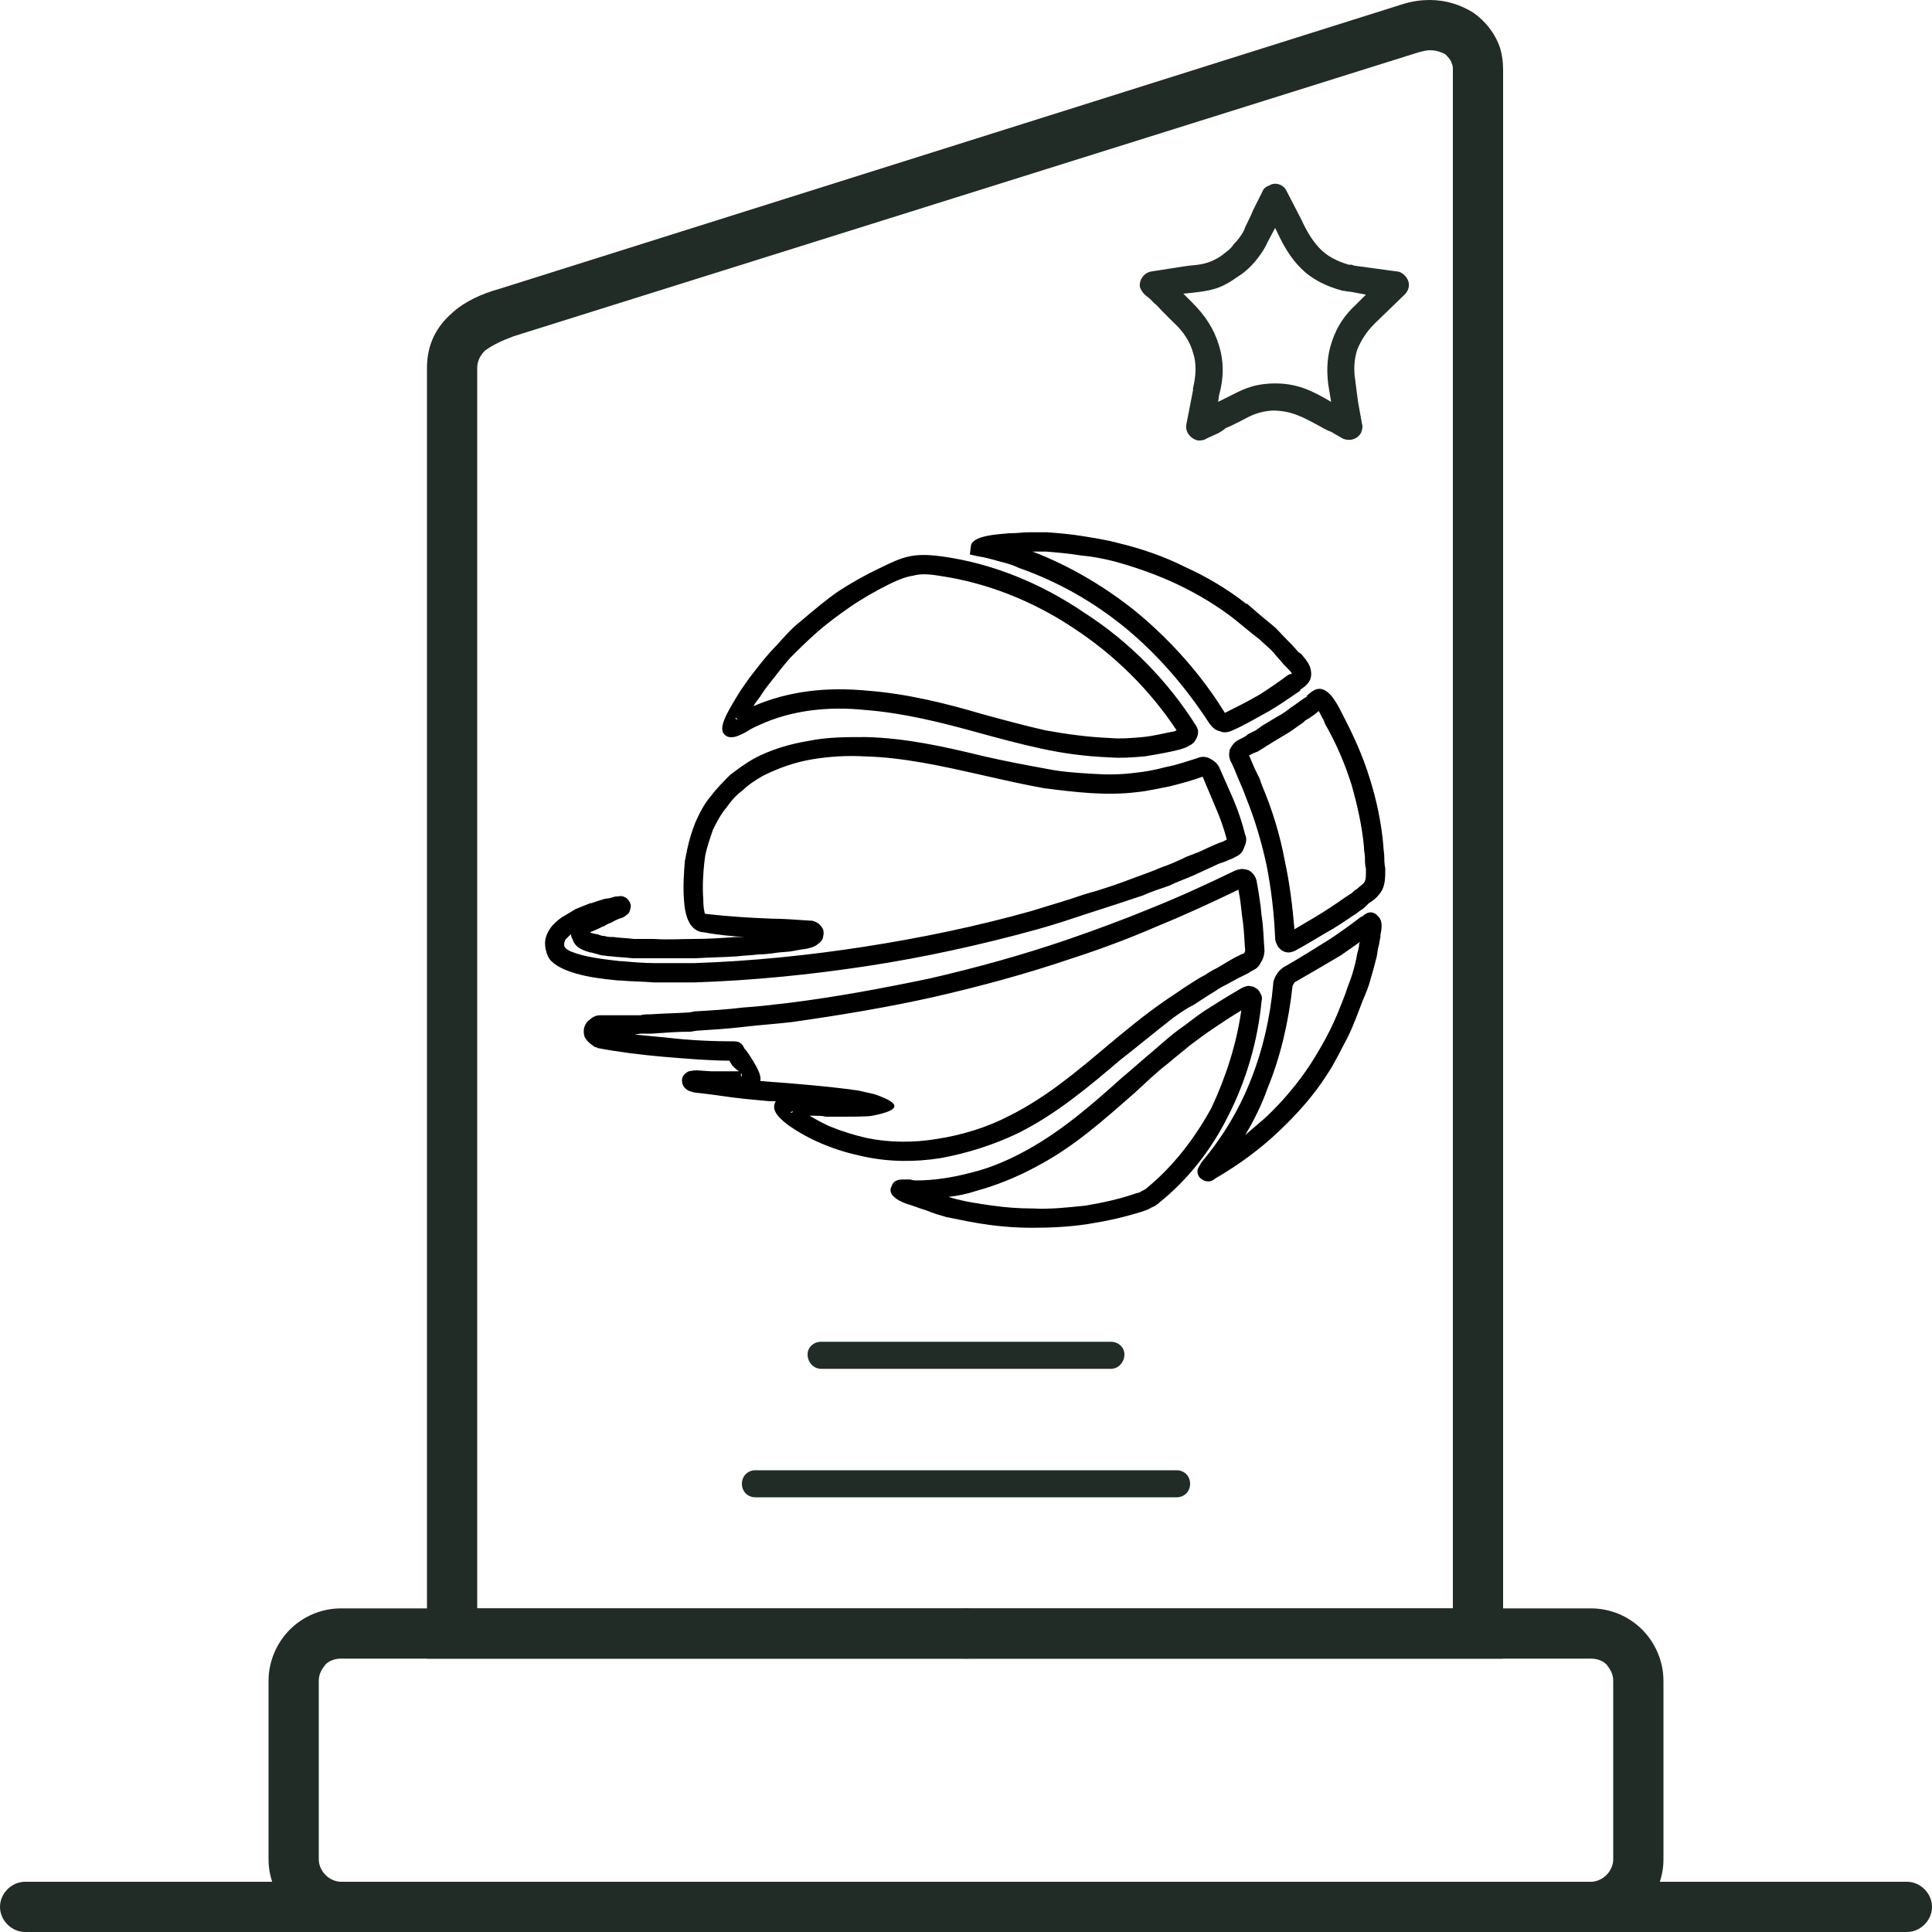
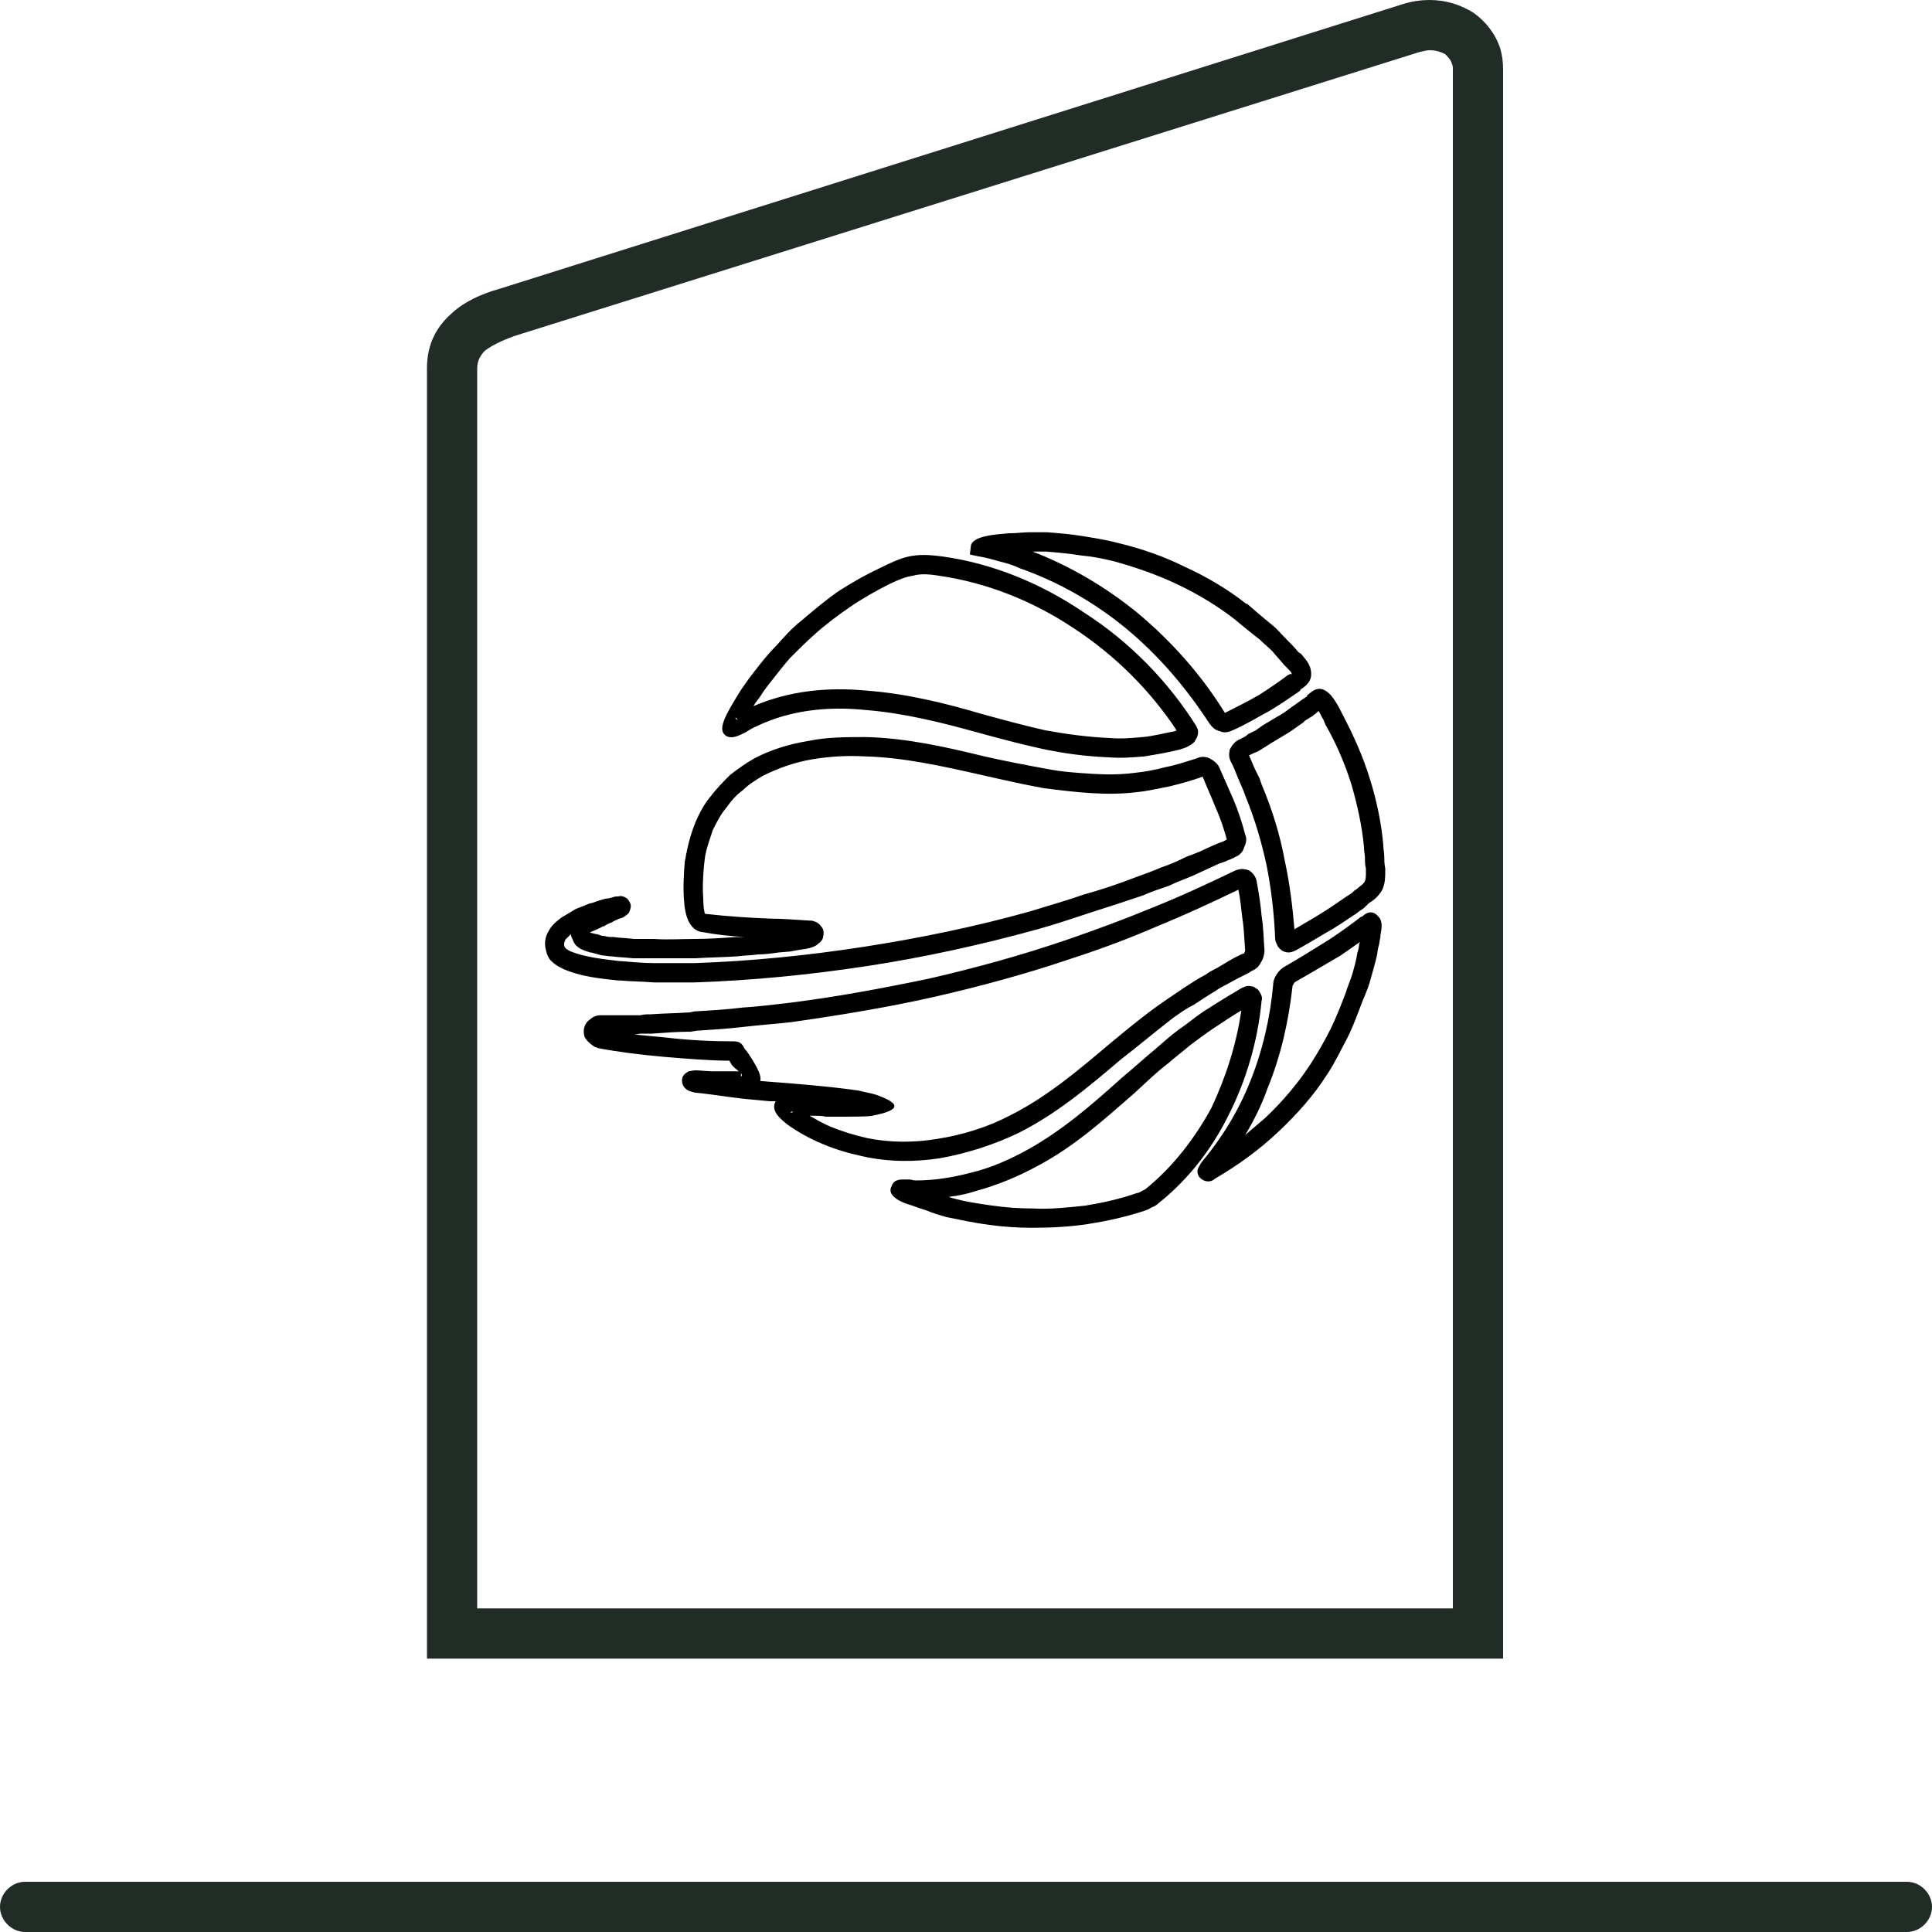
<svg xmlns="http://www.w3.org/2000/svg" xml:space="preserve" width="200px" height="200px" version="1.1" style="shape-rendering:geometricPrecision; text-rendering:geometricPrecision; image-rendering:optimizeQuality; fill-rule:evenodd; clip-rule:evenodd" viewBox="0 0 2000 2000">
  <defs>
    <style type="text/css">  .fil1 {fill:black;fill-rule:nonzero} .fil0 {fill:#212C26;fill-rule:nonzero}  </style>
  </defs>
  <g id="Слой_x0020_1">
    <g id="_2021252436288">
-       <path class="fil0" d="M1000 2000c-14,0 -26,-12 -26,-26 0,-14 12,-26 26,-26l647 0c6,0 12,-3 16,-7 4,-4 7,-10 7,-16l0 -185c0,-7 -3,-12 -7,-17 -4,-4 -10,-6 -16,-6l-647 0c-14,0 -26,-12 -26,-26 0,-15 12,-26 26,-26l647 0c20,0 39,8 53,22 13,13 22,32 22,53l0 185c0,21 -9,39 -22,53 -14,14 -33,22 -53,22l-647 0z" />
      <path class="fil0" d="M494 1665l1010 0 0 -1593c0,-2 0,-4 -1,-6 -1,-4 -4,-7 -7,-10 -4,-2 -9,-4 -16,-4 -3,0 -7,1 -11,2l-937 294c-11,4 -22,9 -30,15 -5,5 -8,11 -8,18l0 1284zm1036 52l-1088 0 0 -1336c0,-25 10,-43 26,-57 13,-12 31,-20 49,-25l936 -295c10,-3 19,-4 27,-4 17,0 32,5 45,13 13,9 23,22 28,37 2,7 3,14 3,22l0 1645 -26 0z" />
-       <path class="fil0" d="M1000 1948c14,0 26,12 26,26 0,14 -12,26 -26,26l-647 0c-20,0 -39,-8 -53,-22 -13,-14 -22,-32 -22,-53l0 -185c0,-21 9,-40 22,-53 14,-14 33,-22 53,-22l647 0c14,0 26,11 26,26 0,14 -12,26 -26,26l-647 0c-6,0 -12,2 -16,6 -4,5 -7,10 -7,17l0 185c0,6 3,12 7,16 4,4 10,7 16,7l647 0z" />
-       <path class="fil0" d="M1190 309l-5 -4c-2,-2 -4,-5 -5,-8 -1,-8 5,-15 12,-16l32 -5 7 -1c12,-1 21,-2 33,-10 5,-4 10,-7 13,-12 4,-4 8,-9 11,-15 2,-6 6,-12 9,-20l0 0 10 -20c1,-3 4,-5 7,-6 6,-4 15,-1 18,6l15 29c6,13 12,23 20,31 7,7 16,12 29,16l3 0 3 1 44 6c3,0 6,2 8,4 6,6 6,14 0,20l-31 30c-8,8 -14,17 -18,27 -3,9 -4,20 -2,32 1,8 2,16 3,23l4 22c1,3 0,6 -1,9 -4,7 -12,9 -19,6l-12 -7c-6,-2 -10,-5 -14,-7 -15,-8 -27,-15 -47,-15 -14,1 -22,5 -33,11l-8 4c-2,1 -4,2 -7,3 -2,2 -4,3 -7,5l-13 6c-3,2 -6,2 -9,2 -8,-2 -13,-9 -12,-16l7 -36 0 -2c3,-13 4,-25 0,-37 -3,-11 -10,-22 -20,-31 -4,-4 -8,-8 -12,-12 -3,-3 -5,-6 -8,-8l-5 -5zm35 -5l9 9c14,14 23,28 28,45 5,16 5,33 0,51l-1 7 10 -5c14,-7 24,-13 45,-14 27,-1 43,8 62,19l0 0c-1,-6 -2,-12 -3,-18 -2,-16 -1,-31 4,-45 5,-15 13,-27 25,-38l10 -10 -16 -3c-3,0 -6,-1 -8,-1 -19,-5 -33,-13 -43,-23 -11,-11 -18,-23 -25,-38l-2 -4 -8 15c-3,7 -8,14 -13,20 -6,7 -12,12 -20,17 -17,12 -28,13 -44,15l-10 1z" />
-       <path class="fil0" d="M1150 1389c8,0 14,6 14,13 0,8 -6,15 -14,15l-300 0c-8,0 -14,-7 -14,-15 0,-7 6,-13 14,-13l300 0z" />
-       <path class="fil0" d="M1218 1522c8,0 14,6 14,14 0,8 -6,14 -14,14l-436 0c-8,0 -14,-6 -14,-14 0,-8 6,-14 14,-14l436 0z" />
      <path class="fil0" d="M26 2000c-14,0 -26,-12 -26,-26 0,-14 12,-26 26,-26l1948 0c14,0 26,12 26,26 0,14 -12,26 -26,26l-1948 0z" />
      <path class="fil1" d="M780 731c37,-16 77,-20 118,-16 40,3 81,13 118,24 22,6 44,12 66,17 22,4 44,7 67,8 11,1 23,0 34,-1 11,-1 22,-4 33,-6l2 -1c-27,-41 -64,-78 -107,-106 -42,-28 -90,-47 -139,-54 -12,-2 -20,-2 -27,0 -7,1 -15,4 -25,9 -14,7 -28,15 -41,24 -13,9 -25,18 -36,28l0 0c-9,8 -17,16 -25,24 -7,8 -14,17 -21,26 -4,5 -7,9 -10,14 -2,3 -5,6 -7,10zm116 4c-38,-4 -77,0 -111,16 -5,2 -10,5 -13,7 -8,4 -14,7 -20,4 -8,-5 -5,-15 9,-38l0 0c3,-5 6,-10 9,-14 4,-6 7,-10 11,-15 7,-9 14,-18 23,-27 8,-9 16,-18 25,-25 13,-11 26,-22 39,-31 14,-9 28,-17 43,-24 12,-6 21,-10 30,-12 10,-2 19,-2 34,0 52,7 103,28 147,58 47,30 87,71 116,117l0 0c1,1 1,3 2,4 1,5 -1,9 -3,12 -1,2 -4,4 -6,5 -3,2 -7,3 -10,4 -12,3 -24,5 -36,7 -12,1 -24,2 -37,1 -24,-1 -47,-4 -70,-9 -23,-5 -45,-11 -67,-17 -36,-10 -76,-20 -115,-23zm-134 8c-1,0 -1,1 1,2 2,1 0,0 -1,-2zm520 178c-27,13 -55,26 -82,37 -30,13 -59,24 -90,34 -47,16 -95,29 -143,40 -49,11 -98,19 -147,26 -17,2 -33,3 -50,5 -17,2 -33,3 -49,4l-6 1c-13,0 -26,1 -40,2 -3,0 -7,0 -12,0l-6 1c10,1 21,2 32,3 25,3 49,4 71,4 7,0 9,4 11,8l1 1 0 0c1,1 2,3 3,4 5,8 14,21 12,28l0 0 12 1c15,1 64,5 90,9 8,2 14,3 17,4 26,9 28,16 -3,22 -5,1 -18,1 -41,1 -2,0 -5,0 -7,0 -4,-1 -9,-1 -12,-1l-5 0c7,4 14,8 21,11 12,5 25,9 38,12 24,5 49,5 73,1 26,-4 52,-12 75,-24 38,-19 70,-46 102,-73 18,-15 36,-30 56,-44 7,-5 15,-10 22,-15 8,-5 15,-10 23,-14 4,-3 8,-5 12,-7 7,-4 16,-10 23,-13 1,-1 3,-1 4,-2l1 0c0,-1 1,-2 1,-3 -1,-11 -1,-22 -3,-34 -1,-9 -2,-19 -4,-29zm-90 19c30,-12 58,-25 87,-39 1,0 2,-1 4,-1 3,-1 7,0 10,1 3,2 5,4 7,8 0,1 1,2 1,4l0 0c2,11 4,23 5,35 2,12 2,24 3,36 0,3 -1,8 -3,11 -2,4 -4,7 -8,9 -2,1 -4,2 -5,3l-12 6 -11 6c-4,2 -8,4 -12,7 -7,4 -14,9 -22,14 -8,4 -15,9 -22,14 -18,14 -36,29 -54,43 -33,28 -66,56 -106,76 -25,12 -53,21 -81,26 -26,4 -53,4 -80,-2 -14,-3 -28,-7 -42,-13 -12,-5 -25,-12 -36,-20l0 0c-13,-10 -16,-17 -12,-24l-6 0c-10,-1 -24,-2 -39,-4 -14,-2 -29,-4 -39,-5 -4,-1 -7,-2 -8,-3l0 0c-4,-3 -5,-6 -5,-10l0 0c0,-4 3,-7 7,-9 1,0 4,-1 8,-1l15 1 14 0 15 0c-3,-2 -5,-4 -7,-6l-3 -5c-20,0 -44,-2 -68,-4 -23,-2 -47,-5 -68,-9l-2 -1 -1 0c-6,-4 -9,-7 -11,-11 -1,-4 -1,-7 0,-10 1,-3 3,-6 5,-7 3,-3 7,-5 11,-5l10 0c6,0 13,0 21,0 0,0 9,0 11,0 3,-1 7,-1 11,-1l0 0c13,-1 26,-1 40,-2l5 -1c17,-1 34,-2 50,-4 16,-1 32,-3 49,-5 48,-6 96,-15 144,-25 48,-11 95,-24 142,-40 29,-10 59,-21 88,-33zm-424 173c0,0 0,-1 -1,-2 0,3 0,5 1,2zm53 38c-1,-1 -1,0 -2,0 -1,2 0,1 2,0zm467 -164l1 -1 -1 1zm-6 -70l0 0 0 0zm-698 61c0,2 1,3 2,4 1,1 3,2 5,3 15,6 34,8 51,10l2 0c11,1 23,2 33,2 12,0 24,0 36,0l6 0c59,-2 118,-8 176,-17 58,-9 116,-21 173,-37 19,-6 37,-11 54,-17 18,-5 36,-11 54,-18 8,-3 17,-6 26,-10 9,-3 18,-7 26,-11l13 -5 13 -6 7 -3c3,-1 6,-2 9,-4 -3,-11 -7,-23 -12,-34 -4,-10 -9,-21 -13,-31 -11,4 -22,7 -34,10 -11,2 -23,5 -34,6 -16,2 -32,2 -48,1 -16,-1 -32,-3 -48,-5 -22,-4 -44,-9 -66,-14 -40,-9 -80,-18 -120,-19 -18,-1 -36,0 -54,3 -18,3 -35,9 -51,17 -7,4 -15,9 -21,15 -7,5 -12,11 -17,18 -6,7 -10,15 -14,23 -3,9 -6,17 -8,27l-1 8c-1,9 -2,24 -1,36 0,8 1,15 2,16l0 0c27,3 45,4 69,5 11,0 24,1 39,2l1 0 1 0c5,1 8,3 10,6 3,3 3,7 2,11 0,2 -2,5 -5,7 -3,3 -9,5 -18,6l-11 2 -12 1c-7,1 -14,2 -21,2 -7,1 -14,1 -22,2 -14,1 -28,1 -43,2 -15,0 -29,0 -44,0 -7,0 -14,0 -21,0 -8,-1 -15,-1 -22,-2 -4,0 -7,-1 -10,-1 -4,-1 -7,-2 -11,-3l-1 0c-6,-2 -15,-4 -18,-13 -1,-2 -2,-4 -2,-6 -2,2 -4,4 -6,6l0 1c-1,1 -1,3 -1,4zm-12 18c-4,-3 -6,-8 -7,-13 -2,-8 0,-15 4,-21 3,-5 8,-9 12,-12l0 0c5,-3 10,-6 15,-9 5,-2 10,-4 15,-6l1 0c3,-1 6,-2 9,-3 3,-1 6,-2 9,-2l4 -1c2,-1 4,-1 6,-1l0 0c3,-1 6,0 9,2l0 0c2,2 4,5 4,8 0,2 -1,5 -2,7l0 0c-2,2 -5,5 -10,6 -2,1 -5,2 -8,4 -3,1 -5,2 -8,4l-1 0c-3,2 -13,6 -13,6 0,1 3,1 6,2l1 0c3,1 5,2 8,2 3,1 6,1 9,1l0 0c7,1 14,1 21,2 7,0 14,0 21,0 14,1 28,0 42,0 14,0 29,-1 43,-2l8 0c-13,-1 -26,-2 -42,-5l-1 0c-13,-2 -18,-16 -19,-34 -1,-13 0,-29 1,-40 1,-3 1,-7 2,-9l0 -1c2,-10 5,-20 9,-30 4,-9 9,-19 16,-27l0 0c6,-8 13,-15 20,-22 8,-6 16,-12 25,-17 17,-9 37,-15 56,-18 19,-4 39,-4 59,-4 42,1 82,10 123,20 22,5 43,9 65,13 15,3 30,4 46,5 15,1 30,1 45,-1 10,-1 21,-3 32,-6 11,-2 22,-6 32,-9l0 0c4,-2 9,-2 13,0 4,2 8,5 10,9 5,11 10,23 15,34 5,12 9,24 12,36 2,4 1,9 -1,13 -1,4 -4,8 -9,10 -3,2 -7,3 -11,5l-6 2 -13 6 -13 6c-9,4 -18,7 -26,11 -9,3 -18,6 -27,10 -18,6 -36,12 -55,18 -18,6 -36,12 -54,17 -58,16 -117,29 -176,38 -59,9 -119,15 -179,17l-6 0c-12,0 -24,0 -36,0 -12,-1 -24,-1 -35,-2l-2 0c-19,-2 -39,-4 -57,-12 -4,-2 -8,-4 -11,-7zm698 -127l0 0 0 0zm0 0c0,0 0,0 0,0zm87 232c7,-11 14,-23 20,-35 6,-12 11,-25 16,-38l0 0c2,-7 5,-13 7,-20 2,-7 4,-14 5,-21 1,-3 2,-7 2,-10l1 -2c-7,5 -13,9 -20,14 -17,10 -34,20 -48,28 0,1 -1,1 -1,2 -1,1 -1,2 -1,2 -4,36 -12,72 -26,106 -6,17 -14,33 -23,48 7,-6 14,-12 21,-18 18,-17 34,-36 47,-56zm38 -27c-7,13 -13,26 -21,38 -14,22 -31,41 -50,59 -20,19 -42,35 -66,49 -2,2 -5,3 -7,3 -3,0 -6,-1 -9,-4l0 0c-2,-2 -3,-6 -2,-9 1,-2 2,-4 4,-7 21,-25 38,-53 50,-83 13,-32 21,-67 24,-101 0,-4 2,-8 4,-11 2,-3 5,-6 9,-8l0 0c14,-8 30,-18 46,-28 12,-8 23,-16 32,-23l1 0c7,-7 13,-5 17,0 5,5 3,14 2,19l0 2c-1,4 -1,7 -2,10 -1,3 -1,7 -2,11l0 0c-2,8 -4,15 -6,22 -2,8 -5,15 -8,22 -5,13 -10,27 -16,39zm-115 -48l5 -3c4,-2 7,-3 10,-2 2,0 4,1 5,2l0 0c2,1 3,2 4,4 2,3 3,6 2,9 -4,42 -16,83 -35,120 -17,34 -41,65 -71,89 -2,2 -5,4 -8,5 -3,2 -6,3 -9,4 -19,6 -37,10 -56,13 -19,3 -39,4 -59,4 -14,0 -29,-1 -44,-3 -15,-2 -29,-5 -44,-8l0 0c-7,-2 -14,-4 -21,-7 -7,-2 -14,-5 -21,-7 -16,-6 -18,-13 -15,-18 2,-7 9,-7 12,-7l1 0c2,0 4,0 6,0 1,0 3,1 6,1l0 0c19,0 38,-3 57,-8 21,-5 41,-14 59,-24 36,-20 67,-47 97,-74 12,-10 23,-20 35,-30 8,-7 16,-14 24,-20 9,-6 17,-13 26,-19 11,-7 22,-14 34,-21zm5 20c-10,6 -19,12 -28,18l0 0c-9,6 -17,12 -25,18 -7,6 -15,12 -23,19 -12,9 -23,20 -34,30 -32,28 -63,56 -101,76 -20,11 -42,20 -64,26 -9,3 -19,5 -28,6l3 1c14,4 28,6 42,8 14,2 28,3 42,3 18,1 36,-1 55,-3 18,-3 36,-7 53,-13l0 0c2,0 3,-1 5,-2 2,-1 4,-2 5,-3l0 0c28,-23 50,-52 67,-83 15,-32 26,-66 31,-101zm33 -278l-8 5 -8 5c-3,1 -5,2 -7,3l-2 1c2,5 4,9 6,14l5 10 0 0 2 6c11,26 19,52 24,79 5,23 8,47 10,71 7,-4 15,-9 22,-13 10,-6 19,-12 29,-19l6 -4c2,-1 3,-2 5,-4l3 -2c3,-3 7,-5 8,-8l0 0c1,-2 1,-6 1,-10l0 -3c-1,-3 -1,-7 -1,-11 0,-3 -1,-7 -1,-10l0 -1c-2,-22 -7,-44 -13,-65 -7,-22 -16,-43 -27,-62l-2 -5c-2,-3 -3,-6 -5,-9 -4,4 -9,7 -14,10l-2 2c-6,4 -11,8 -16,11 -5,3 -10,6 -15,9zm-18 -12l7 -5c5,-3 10,-6 15,-9 6,-3 11,-7 15,-10l3 -2c4,-3 8,-6 13,-9l0 -1c7,-6 14,-12 25,0 4,5 7,10 10,16l2 4c11,21 21,43 28,66 7,22 12,46 14,69 0,4 1,8 1,12 0,3 0,7 1,12l0 2c0,7 0,13 -3,20 -4,7 -9,11 -14,14l-2 2c-2,2 -4,4 -6,5l0 0c-3,2 -5,4 -7,5 -9,6 -19,13 -30,19 -10,6 -20,12 -31,18 -2,1 -5,2 -7,2 -3,0 -5,-1 -7,-2 -2,-2 -4,-3 -5,-6 -1,-2 -2,-4 -2,-7 -1,-25 -4,-51 -9,-76 -5,-23 -12,-47 -21,-69l0 0 -3 -8c-2,-5 -4,-9 -6,-14 -2,-5 -4,-10 -6,-14l0 0c-3,-5 -3,-9 -2,-14 2,-4 5,-8 9,-10l4 -2c2,-1 4,-2 6,-4l8 -4zm-37 1c-5,-1 -8,-4 -11,-8 -24,-37 -53,-71 -87,-99 -33,-27 -70,-48 -110,-62 -6,-3 -13,-5 -21,-7 -7,-2 -14,-4 -21,-5l-9 -2 1 -8c0,-12 30,-13 40,-14l2 0c6,0 12,-1 18,-1 7,0 13,0 19,0l0 0c13,1 25,2 37,4 12,2 25,4 36,7 25,6 48,14 70,25 22,10 44,23 63,38l1 0c0,0 17,15 26,22l0 0c5,4 9,9 14,14 4,4 9,9 13,14l3 2c4,5 9,10 10,17 2,11 -5,16 -11,20l0 1c-9,6 -20,14 -32,21 -13,7 -26,15 -38,20 -4,2 -9,3 -13,1zm5 -19c12,-6 24,-12 36,-19 11,-7 21,-14 29,-20l2 -1c1,-1 3,1 2,0l0 -1c0,-1 -2,-3 -5,-6 -1,-1 -2,-2 -3,-3 -4,-5 -8,-9 -12,-14 -4,-4 -9,-8 -13,-12 -8,-6 -26,-21 -26,-21 -18,-14 -38,-26 -59,-36 -21,-10 -44,-18 -66,-24 -12,-3 -23,-5 -34,-6 -12,-2 -24,-3 -36,-4 -5,0 -10,0 -14,0 39,15 76,37 108,63 36,30 67,65 91,104z" />
    </g>
  </g>
</svg>